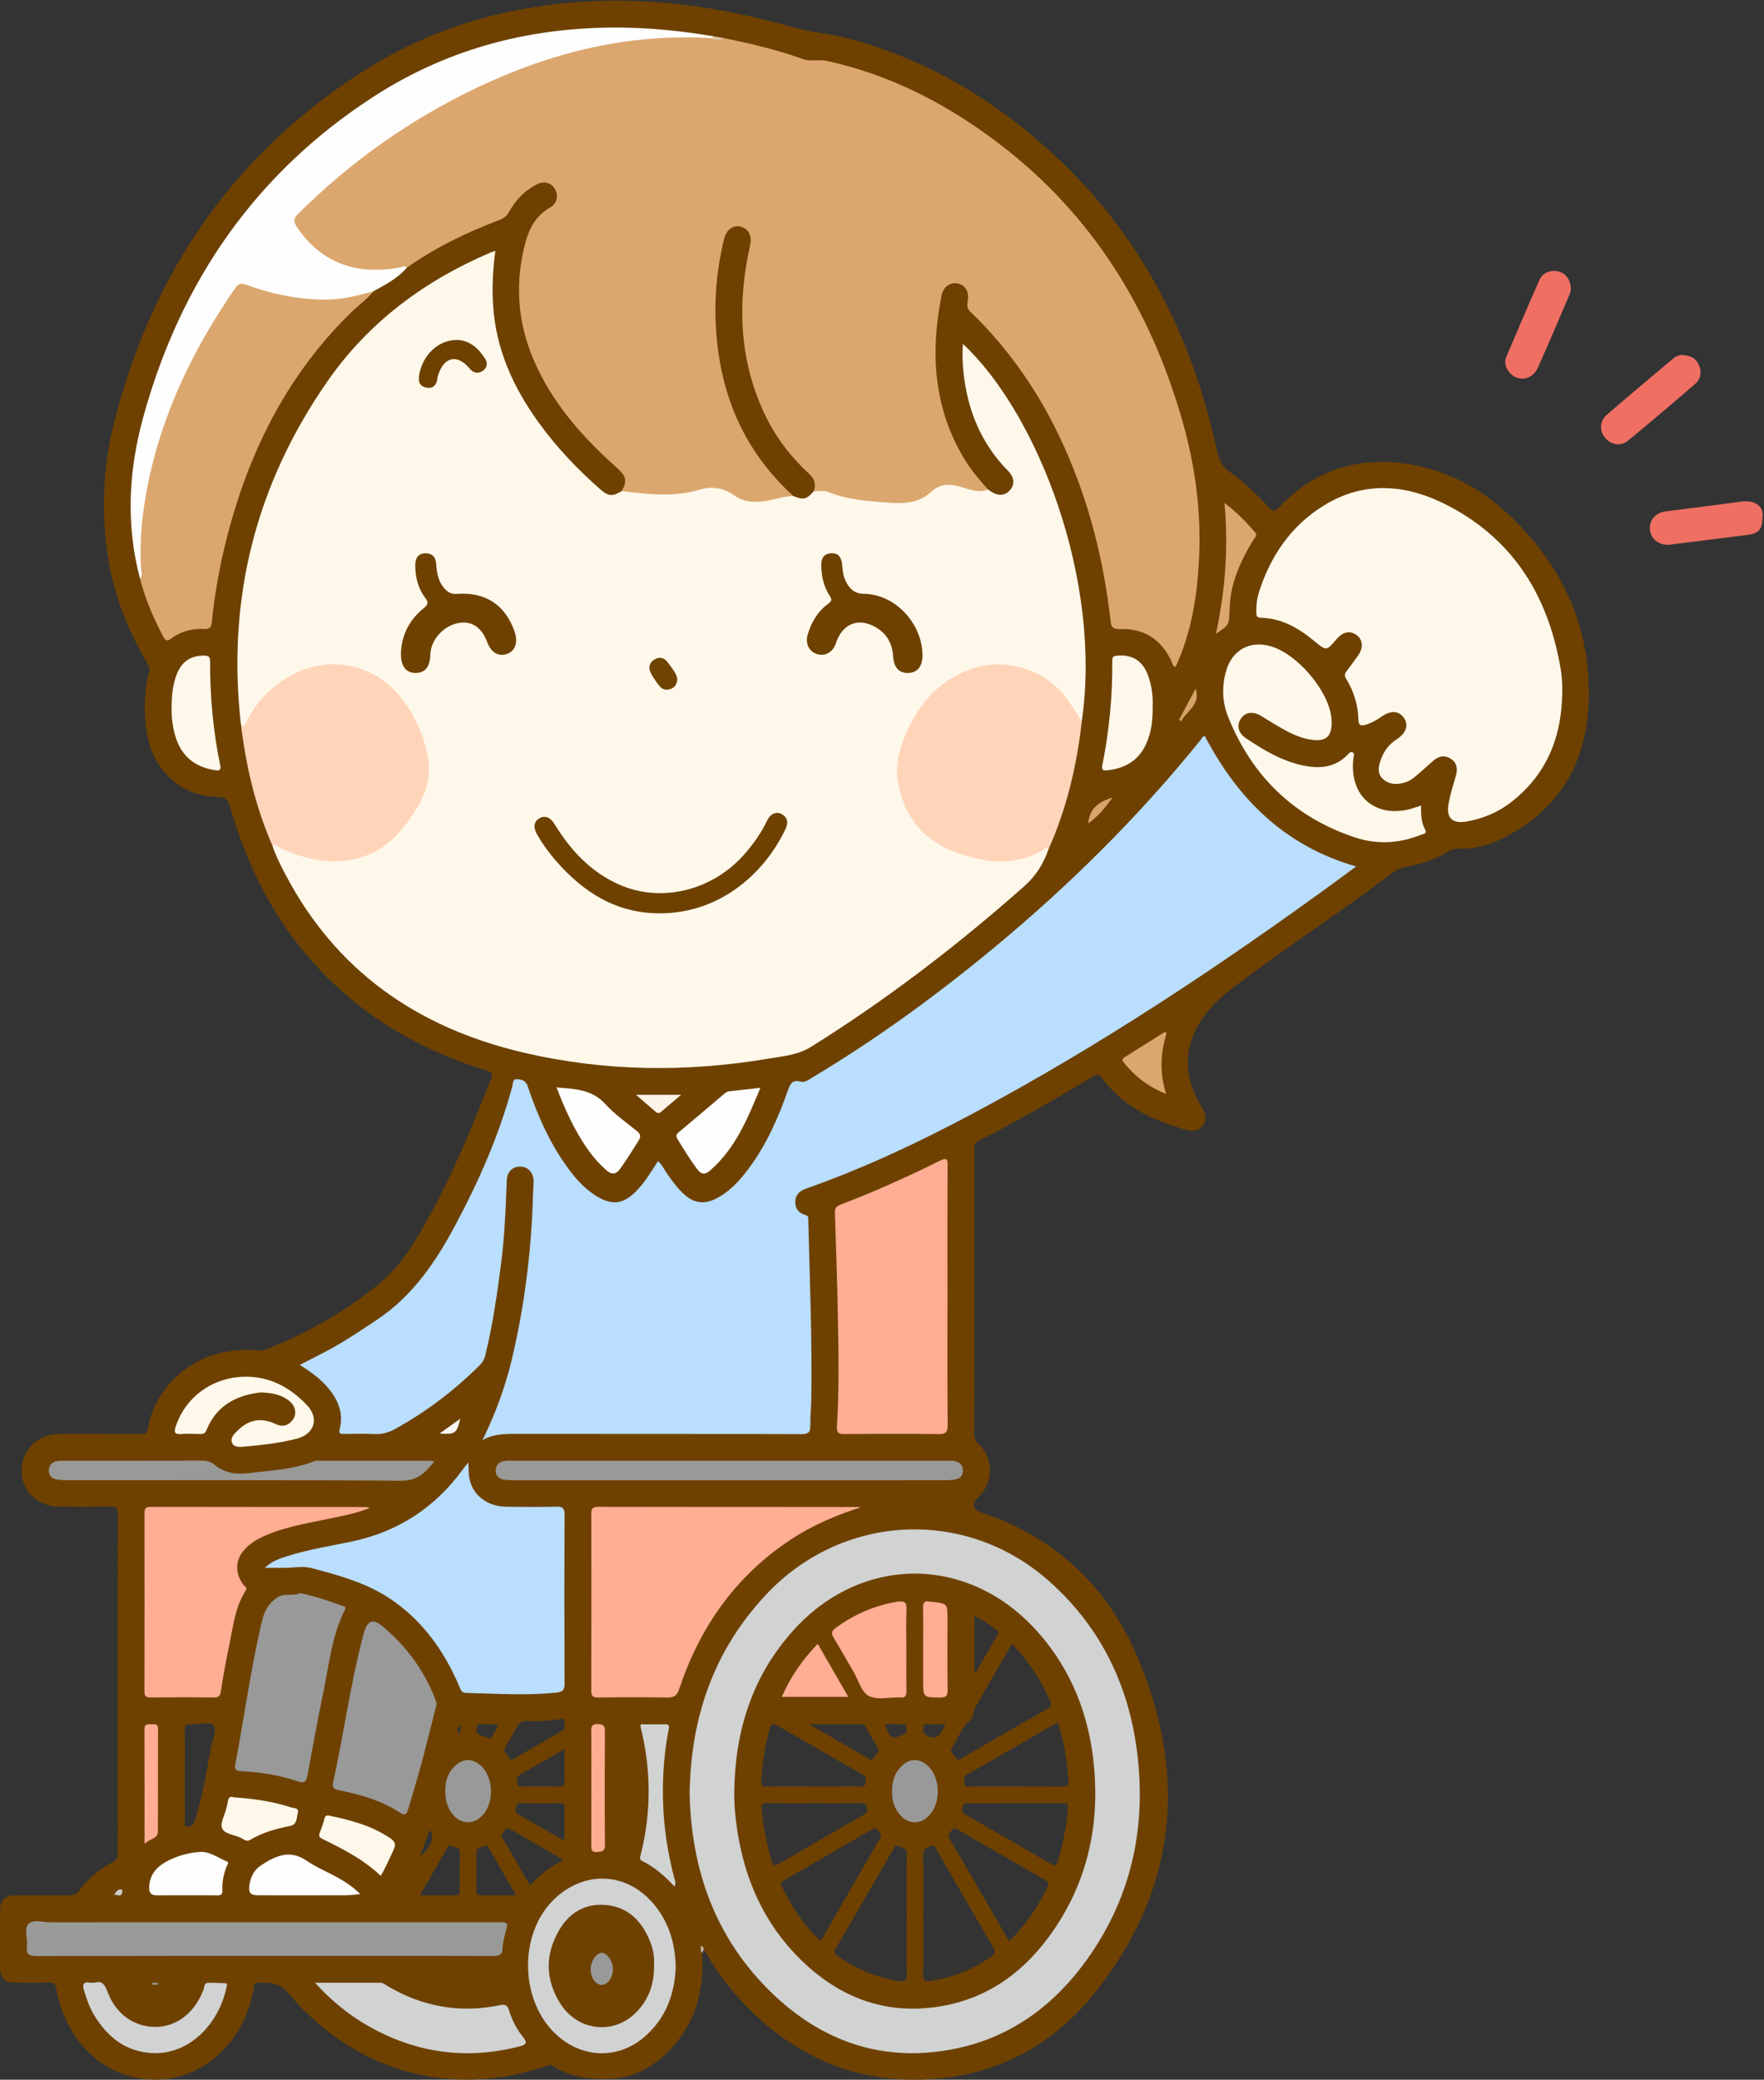
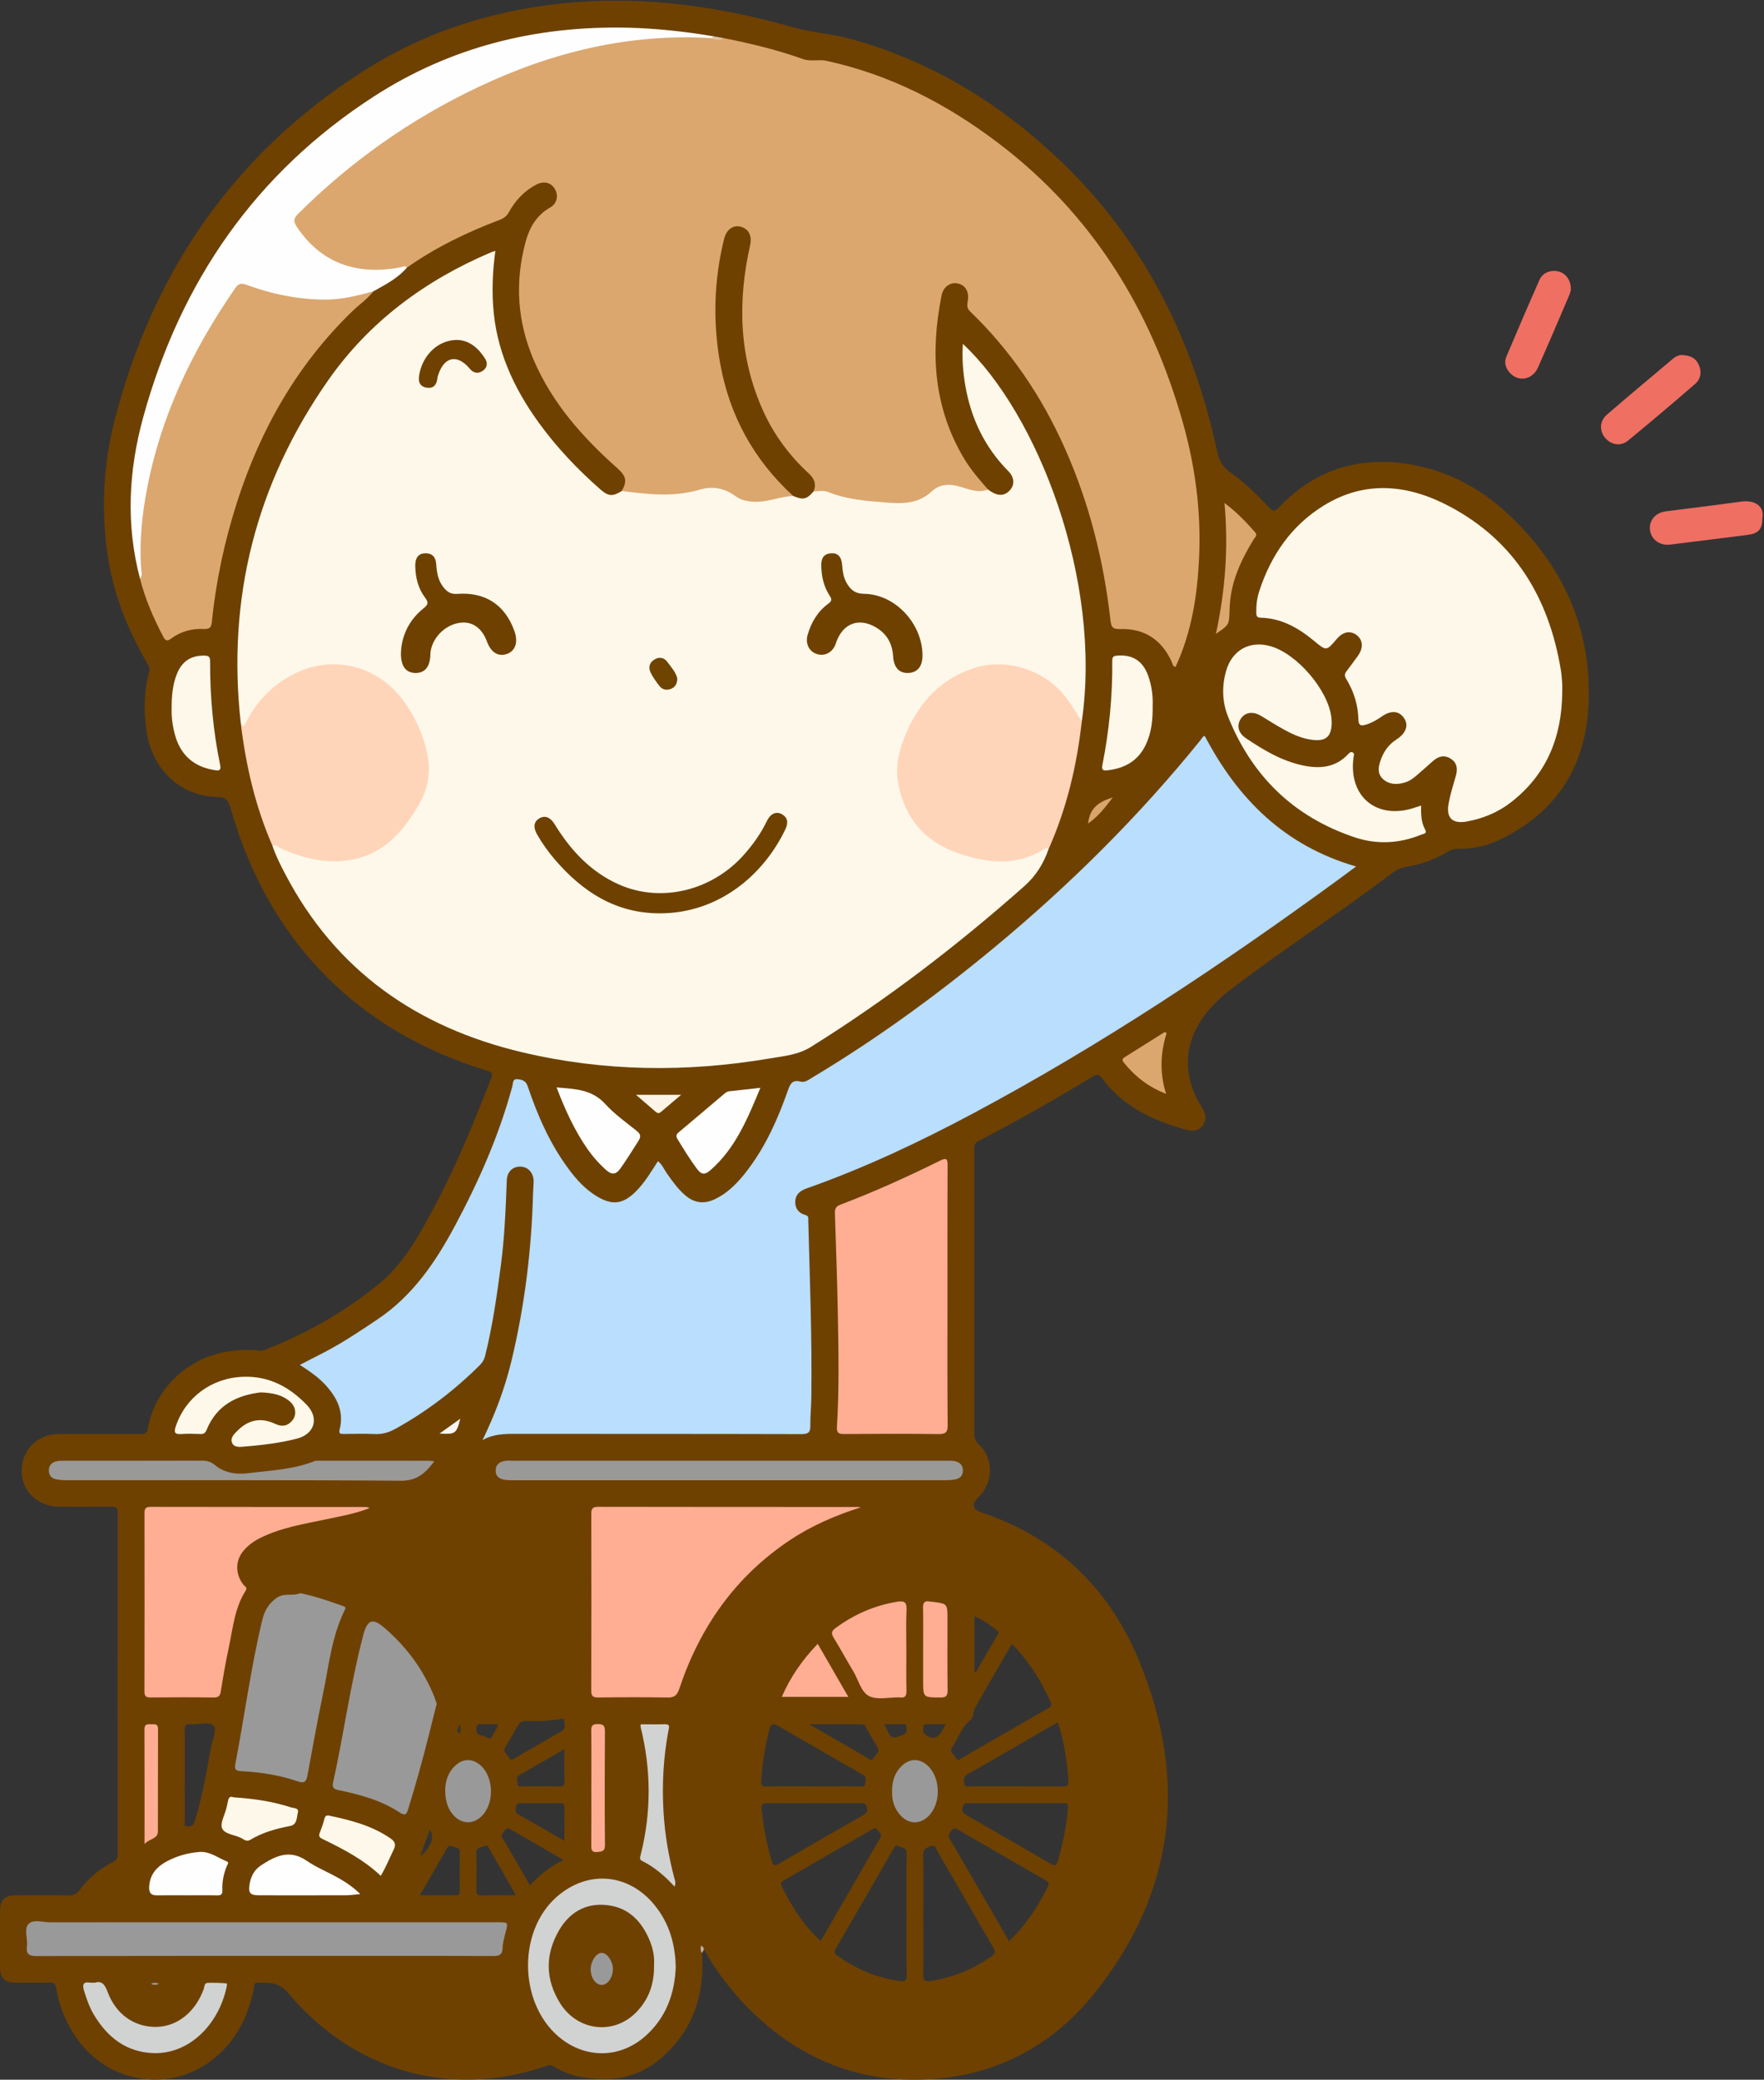
<svg xmlns="http://www.w3.org/2000/svg" version="1.1" x="0" y="0" width="1050" height="1238" viewBox="0, 0, 1050, 1238">
  <rect x="0" y="0" width="1050" height="1238" fill="#333333" stroke="none" />
  <defs>
    <clipPath id="Clip_1">
      <path d="M0,1238 L1049.22,1238 L1049.22,0.39 L0,0.39 z" />
    </clipPath>
    <clipPath id="Clip_2">
      <path d="M0,1238 L1049.22,1238 L1049.22,0.39 L0,0.39 z" />
    </clipPath>
  </defs>
  <g id="Layer_1">
    <g clip-path="url(#Clip_1)">
      <path d="M580.369,1016.75 C587.476,1004 594.883,991.417 602.326,978.541 C612.306,988.758 619.547,1000.19 625.156,1012.75 C626.112,1014.89 625.771,1015.87 623.749,1017.02 C606.713,1026.75 589.745,1036.59 572.733,1046.36 C571.597,1047.01 570.105,1048.73 569.049,1046.45 C568.106,1044.41 564.726,1043.08 566.823,1040.04 C570.468,1034.76 572.191,1028.24 577.51,1024.01 C579.699,1022.27 579.139,1018.96 580.369,1016.75 z M580.049,962.108 C585.288,964.235 589.4,967.474 593.558,970.608 C594.804,971.547 594.063,972.643 593.459,973.684 C589.238,980.954 585.04,988.237 580.834,995.516 C580.572,995.404 580.311,995.292 580.049,995.179 C580.049,984.371 580.049,973.562 580.049,962.108 z M635.979,1060.19 C636.181,1063.01 634.961,1063.45 632.517,1063.44 C614.211,1063.36 595.904,1063.41 577.597,1063.37 C576.177,1063.36 574.182,1064.26 573.983,1061.42 C573.831,1059.26 573.327,1057.59 575.944,1056.12 C590.131,1048.15 604.165,1039.91 618.256,1031.77 C621.974,1029.62 625.711,1027.51 629.655,1025.25 C633.552,1036.81 635.134,1048.43 635.979,1060.19 z M635.727,1076.09 C634.757,1086.88 632.796,1097.43 629.669,1107.81 C628.683,1111.08 627.455,1110.63 625.168,1109.3 C608.535,1099.62 591.87,1089.99 575.165,1080.44 C573.14,1079.28 572.462,1078.18 573.027,1075.74 C573.648,1073.05 575.346,1073.4 577.142,1073.4 C586.454,1073.39 595.767,1073.39 605.079,1073.39 C614.225,1073.39 623.37,1073.4 632.516,1073.39 C634.347,1073.39 636.006,1072.99 635.727,1076.09 z M623.628,1123.19 C617.789,1135.07 610.58,1145.93 600.648,1155.61 C588.765,1135.04 577.194,1114.87 565.421,1094.82 C564.001,1092.4 565.195,1091.35 566.326,1089.71 C567.936,1087.37 569.43,1088.69 570.971,1089.58 C587.804,1099.3 604.629,1109.03 621.458,1118.76 C623.175,1119.75 625.026,1120.35 623.628,1123.19 z M590.324,1164.45 C579.247,1172.25 567.119,1177.26 553.697,1179.25 C550.305,1179.76 549.474,1178.67 549.524,1175.37 C549.706,1163.55 549.596,1151.72 549.595,1139.89 C549.595,1128.07 549.745,1116.24 549.502,1104.42 C549.431,1100.99 550.878,1100.07 553.739,1099.02 C557.032,1097.81 557.085,1100.43 557.896,1101.82 C569.02,1120.92 580.009,1140.1 591.132,1159.2 C592.413,1161.4 592.774,1162.72 590.324,1164.45 z M549.671,1027.8 C549.685,1026.04 551.192,1026.42 552.27,1026.41 C555.568,1026.37 558.867,1026.39 562.891,1026.39 C561.945,1028.17 561.441,1029.19 560.879,1030.17 C558.163,1034.92 554.95,1035.59 550.591,1032.37 C548.913,1031.12 549.658,1029.35 549.671,1027.8 z M539.634,1139.76 C539.635,1151.74 539.523,1163.72 539.709,1175.7 C539.759,1178.94 538.763,1179.7 535.709,1179.28 C521.911,1177.39 509.52,1172.15 498.257,1164.04 C496.573,1162.83 496.389,1161.84 497.451,1160.01 C508.887,1140.35 520.229,1120.63 531.608,1100.93 C532.42,1099.53 532.983,1097.91 535.333,1099.13 C537.271,1100.13 539.773,1099.8 539.713,1103.31 C539.508,1115.46 539.634,1127.61 539.634,1139.76 z M465.221,1122.67 C464.304,1120.79 465.276,1120.1 466.736,1119.26 C484.14,1109.25 501.517,1099.19 518.891,1089.13 C520.103,1088.43 521.292,1087.66 522.27,1089.31 C523.053,1090.63 525.094,1091.41 524.23,1093.49 C523.977,1094.1 523.592,1094.65 523.26,1095.23 C511.745,1115.19 500.228,1135.16 488.528,1155.44 C478.265,1146.11 471.154,1134.82 465.221,1122.67 z M459.487,1108.13 C456.248,1097.79 454.476,1087.19 453.276,1076.46 C452.939,1073.44 454.574,1073.35 456.823,1073.37 C466.127,1073.44 475.432,1073.39 484.737,1073.39 C493.876,1073.39 503.015,1073.44 512.153,1073.36 C514.198,1073.34 515.587,1073.6 516.079,1076 C516.518,1078.15 515.953,1079.26 514.048,1080.35 C497.209,1089.97 480.419,1099.67 463.651,1109.41 C461.611,1110.59 460.429,1111.13 459.487,1108.13 z M453.093,1060.1 C453.779,1049.64 455.333,1039.33 458.064,1029.19 C458.848,1026.28 460.183,1025.67 462.668,1027.11 C479.627,1036.88 496.559,1046.7 513.565,1056.4 C516.025,1057.8 515.203,1059.71 515.063,1061.58 C514.859,1064.3 512.666,1063.34 511.237,1063.36 C502.093,1063.43 492.948,1063.4 483.804,1063.4 C474.659,1063.4 465.513,1063.3 456.372,1063.46 C453.713,1063.51 452.922,1062.72 453.093,1060.1 z M512.545,1026.39 C513.827,1026.39 514.661,1026.8 515.323,1028 C517.566,1032.06 519.847,1036.1 522.289,1040.04 C524.248,1043.2 520.991,1044.41 520.04,1046.41 C518.828,1048.95 517.132,1046.86 515.94,1046.18 C504.947,1039.9 494.018,1033.52 481.767,1026.4 C493.059,1026.4 502.802,1026.41 512.545,1026.39 z M536.385,1026.42 C537.703,1026.45 539.645,1025.73 539.612,1028.21 C539.588,1030.05 540.15,1031.79 537.337,1032.8 C530.419,1035.29 530.506,1035.53 526.544,1026.39 C530.131,1026.39 533.26,1026.34 536.385,1026.42 z M334.54,1030.37 C324.914,1035.97 315.244,1041.5 305.604,1047.08 C304.267,1047.86 303.354,1047.49 302.848,1046.16 C302.094,1044.18 299.005,1043.06 300.748,1040.14 C303.3,1035.86 305.711,1031.49 308.233,1027.18 C309.426,1025.15 311.15,1024.19 313.64,1024.47 C315.613,1024.69 317.631,1024.52 319.629,1024.52 C323.802,1024.54 327.93,1024.08 332.066,1023.57 C333.306,1023.42 335.442,1022.27 335.803,1024.47 C336.122,1026.42 336.98,1028.94 334.54,1030.37 z M332.638,1063.45 C325.501,1063.3 318.359,1063.42 311.22,1063.38 C309.873,1063.37 308.007,1064.01 308.084,1061.52 C308.136,1059.87 306.674,1058.01 309.019,1056.69 C317.776,1051.73 326.486,1046.69 335.979,1041.23 C335.979,1048.17 335.851,1054.15 336.038,1060.12 C336.122,1062.79 335.201,1063.5 332.638,1063.45 z M335.978,1095.81 C326.218,1090.19 317.354,1085.02 308.403,1080 C306.407,1078.88 306.823,1077.54 307.104,1075.84 C307.408,1074.01 308.238,1073.35 310.082,1073.37 C317.896,1073.43 325.712,1073.44 333.526,1073.37 C335.557,1073.35 336.026,1074.24 336.005,1076.07 C335.934,1082.35 335.978,1088.63 335.978,1095.81 z M315.477,1122.32 C309.965,1112.79 304.656,1103.42 299.128,1094.18 C297.686,1091.77 299.69,1090.99 300.538,1089.58 C301.622,1087.79 302.867,1088.35 304.308,1089.19 C314.461,1095.1 324.644,1100.95 335.439,1107.18 C327.582,1111.01 321.212,1115.99 315.477,1122.32 z M286.487,1128.27 C284.284,1128.3 283.583,1127.44 283.6,1125.35 C283.663,1117.86 283.729,1110.37 283.565,1102.88 C283.509,1100.3 285.062,1099.81 286.888,1099.44 C288.154,1099.19 289.528,1097.52 290.746,1099.65 C296.076,1108.97 301.44,1118.26 307.171,1128.23 C299.682,1128.23 293.083,1128.16 286.487,1128.27 z M283.569,1029.08 C283.693,1027.32 283.924,1026.29 286.016,1026.36 C289.428,1026.48 292.848,1026.4 296.407,1026.4 C296.073,1029.03 294.519,1030.62 293.518,1032.46 C292.787,1033.8 292.136,1035.94 290.021,1034.3 C287.846,1032.62 283.22,1034 283.569,1029.08 z M273.696,1032.06 C271.146,1030.4 272.539,1028.87 273.704,1026.51 C274.315,1028.82 274.367,1030.25 273.696,1032.06 z M273.673,1125.89 C273.685,1128.46 271.961,1128.24 270.274,1128.23 C263.801,1128.22 257.329,1128.23 249.936,1128.23 C255.589,1118.41 260.818,1109.41 265.958,1100.35 C266.882,1098.72 267.81,1098.26 269.499,1099.21 C271.065,1100.09 273.701,1099.44 273.684,1102.46 C273.637,1110.27 273.635,1118.08 273.673,1125.89 z M255.728,1089.39 C259.161,1092.67 256.346,1100.44 250.129,1104.82 C252.085,1099.43 253.833,1094.61 255.728,1089.39 z M125.45,1040.75 C123.055,1054.51 120.58,1068.25 116.693,1081.68 C116.372,1082.8 115.929,1083.88 115.556,1084.97 C114.798,1087.21 112.824,1087.43 111.065,1087.17 C109.145,1086.88 110.061,1085 110.051,1083.88 C109.966,1074.72 110.003,1065.55 110.003,1056.39 C110.003,1047.56 110.119,1038.73 109.937,1029.91 C109.878,1027.03 110.783,1026.09 113.574,1026.37 C118.309,1026.84 124.82,1024.3 127.284,1027.44 C129.207,1029.89 126.248,1036.17 125.45,1040.75 z M897.792,306.103 C879.913,289.366 858.588,278.556 833.982,275.649 C805.506,272.285 781.157,281.175 761.312,301.96 C759.056,304.323 757.858,304.93 755.26,302.036 C748.246,294.225 740.516,287.065 731.992,280.917 C727.677,277.805 725.702,274.175 724.557,268.878 C710.056,201.763 680.645,142.61 630.294,94.893 C594.567,61.035 553.673,36.106 505.88,23.06 C494.794,20.034 483.226,19.437 472.254,16.307 C429.65,4.155 386.456,-2.168 342.074,1.364 C297.189,4.935 255.119,17.733 217.092,41.827 C139.784,90.808 91.439,161.051 68.504,249.072 C61.658,275.348 60.103,302.223 63.899,329.327 C67.183,352.776 75.68,374.226 87.442,394.554 C88.428,396.259 89.496,397.719 88.827,400.055 C85.565,411.448 85.563,423.03 87.139,434.701 C90.251,457.738 107.063,473.943 129.346,474.424 C134.489,474.535 135.91,476.438 137.158,480.818 C148.732,521.446 168.531,557.3 199.568,586.429 C225.403,610.676 255.875,626.835 289.533,637.251 C292.453,638.155 293.644,638.688 292.276,642.174 C281.951,668.477 271.306,694.644 257.918,719.563 C249.18,735.828 240.318,752.113 225.667,764.165 C205.582,780.686 183.242,793.332 159.15,802.976 C157.473,803.647 155.839,804.257 153.872,803.971 C148.064,803.126 142.262,803.613 136.464,804.392 C112.231,807.65 92.047,826.644 88.015,850.319 C87.525,853.195 86.338,853.653 83.805,853.638 C67.976,853.543 52.146,853.609 36.316,853.576 C32.952,853.569 29.68,853.955 26.536,855.181 C16.854,858.958 11.496,868.699 13.216,879.376 C14.803,889.224 23.593,896.609 34.554,896.842 C45.047,897.066 55.549,896.975 66.045,896.843 C68.937,896.807 70.09,897.424 70.086,900.676 C69.989,968.326 69.999,1035.98 70.067,1103.63 C70.069,1106.14 69.273,1107.41 67.012,1108.53 C59.132,1112.45 52.585,1118.13 47.351,1125.15 C45.508,1127.62 43.61,1128.33 40.703,1128.29 C30.208,1128.13 19.709,1128.16 9.212,1128.25 C2.748,1128.3 0.056,1131.02 0.033,1137.32 C-0.007,1148.65 -0.016,1159.98 0.037,1171.31 C0.066,1177.47 2.713,1180.13 8.852,1180.2 C15.683,1180.27 22.517,1180.31 29.346,1180.16 C31.965,1180.1 32.969,1180.77 33.436,1183.6 C34.851,1192.17 37.843,1200.25 42.164,1207.85 C59.953,1239.11 96.836,1245.81 122.455,1228.95 C138.655,1218.28 147.327,1202.55 151.053,1183.83 C151.344,1182.37 150.67,1180.23 153.337,1180.23 C160.135,1180.22 166.011,1179.78 171.642,1186.5 C210.077,1232.36 267.065,1249.51 324.588,1230.02 C326.386,1229.41 327.839,1228.94 329.709,1230.14 C338.846,1235.96 348.887,1237.48 359.683,1237.58 C374.551,1237.72 386.605,1232.08 396.853,1222.14 C413.665,1205.85 419.437,1185.43 417.893,1162.54 C417.523,1161.63 417.705,1160.69 417.78,1159.77 C418.304,1159.82 418.622,1160.22 419.01,1160.5 C427.401,1175.21 437.712,1188.39 450.096,1199.95 C481.555,1229.31 518.973,1241.79 561.445,1237.01 C597.792,1232.92 628.081,1215.48 650.851,1187.29 C699.657,1126.86 707.268,1059.59 678.05,988.635 C660.407,945.791 629.218,915.403 584.43,900.42 C578.732,898.514 578.069,895.35 582.573,891.052 C591.374,882.654 591.586,868.147 582.692,859.792 C580.456,857.692 579.894,855.685 579.9,852.882 C579.968,821.723 579.943,790.564 579.943,759.404 C579.943,734.577 579.942,709.749 579.944,684.922 C579.944,682.645 579.644,680.637 582.484,679.168 C605.672,667.173 628.349,654.251 650.656,640.69 C653.031,639.246 654.248,639.536 655.842,641.698 C668.238,658.509 685.916,666.874 705.352,672.346 C709.202,673.43 713.041,673.724 715.804,670.09 C718.645,666.355 717.644,662.739 715.311,659.018 C700.017,634.625 706.191,609.321 732.079,589.413 C763.423,565.31 796.852,543.852 828.41,519.897 C831.122,517.838 833.887,516.479 837.327,515.95 C846.122,514.597 854.332,511.417 861.99,506.89 C863.763,505.842 865.488,505.204 867.602,505.261 C876.413,505.5 884.894,503.584 892.754,499.835 C927.066,483.469 944.266,455.21 945.64,418.116 C947.285,373.693 930.042,336.292 897.792,306.103" fill="#6E4100" />
    </g>
    <path d="M1000.78,211.347 C1006.44,211.399 1009.66,213.452 1011.35,217.542 C1013.04,221.648 1012.28,225.713 1009.02,228.528 C995.824,239.951 982.514,251.252 969.019,262.322 C964.594,265.952 958.79,264.786 955.25,260.42 C951.978,256.385 952.201,250.528 956.38,246.924 C969.47,235.629 982.733,224.535 995.965,213.405 C997.658,211.981 999.719,211.283 1000.78,211.347" fill="#EF6F63" />
    <g clip-path="url(#Clip_2)">
      <path d="M935.009,172.783 C934.882,173.193 934.603,174.499 934.086,175.703 C927.919,190.069 921.836,204.473 915.474,218.753 C912.114,226.294 903.516,227.604 898.442,221.636 C896.099,218.879 895.239,215.632 896.643,212.313 C903.123,196.996 909.661,181.702 916.411,166.503 C918.326,162.191 923.316,160.417 927.898,161.651 C932.282,162.831 935.311,167.153 935.009,172.783" fill="#EF6F63" />
      <path d="M1049.05,308.287 C1049.05,314.988 1046.73,317.614 1040.2,318.426 C1024.85,320.335 1009.5,322.282 994.149,324.193 C988.052,324.952 982.866,321.21 982.138,315.584 C981.402,309.883 985.314,305.191 991.583,304.38 C1006.59,302.437 1021.63,300.665 1036.61,298.56 C1043.53,297.588 1050.4,300.634 1049.05,308.287" fill="#EF6F63" />
    </g>
    <path d="M417.893,1162.54 C416.747,1161.33 417.05,1159.9 417.243,1158.21 C418.445,1158.63 418.851,1159.46 419.009,1160.5 C418.637,1161.18 418.265,1161.86 417.893,1162.54" fill="#C0AF9A" />
    <path d="M624.158,505.443 C621.17,514.009 616.717,521.296 609.68,527.53 C569.866,562.804 527.81,595.035 482.669,623.214 C475.04,627.976 466.317,628.685 457.896,630.108 C408.635,638.433 359.487,637.92 310.761,626.369 C248.335,611.57 199.865,577.926 169.7,520.153 C166.864,514.722 164.062,509.256 162.147,503.4 C164.057,500.876 165.841,503.036 167.444,503.73 C176.985,507.861 186.789,510.668 197.263,511.207 C210.616,511.895 222.222,507.897 232.001,498.876 C241.815,489.824 249.617,479.437 252.789,466.104 C256.2,451.767 251.067,439.081 244.763,426.896 C236.908,411.712 224.966,400.971 207.679,397.708 C190.846,394.532 176.076,399.483 163.379,410.694 C156.864,416.446 151.124,422.904 147.332,430.881 C146.788,432.025 146.15,433.575 144.599,433.403 C143.005,433.226 144.111,431.353 143.319,430.532 C135.003,355.973 152.444,287.745 195.294,226.445 C219.701,191.528 252.98,166.909 292.145,150.259 C292.881,149.946 293.66,149.735 294.86,149.326 C293.338,160.415 292.819,171.145 293.522,181.958 C295.221,208.087 305.602,230.765 320.7,251.621 C331.394,266.394 343.876,279.529 357.587,291.517 C362.135,295.493 364.778,295.624 370.081,292.273 C375.187,290.384 380.327,291.98 385.352,292.492 C394.238,293.397 403.021,293.404 411.606,291.023 C421.569,288.261 430.822,288.326 439.69,294.623 C444.915,298.334 451.177,297.218 457.151,296.456 C461.918,295.849 466.45,293.713 471.392,294.253 C476.25,295.895 480.622,295.059 484.488,291.649 C489.569,290.271 494.428,291.516 499.122,293.22 C511.889,297.853 525.238,297.464 538.469,297.921 C543.229,298.085 547.603,296.19 551.273,293.072 C557.91,287.432 565.215,285.695 573.517,288.847 C578.212,290.63 583.253,290.582 588.129,291.41 C593.194,295.243 597.273,295.557 600.604,292.372 C604.068,289.06 604.063,284.379 600.2,280.476 C586.144,266.276 577.984,249.146 574.61,229.605 C573.202,221.446 572.548,213.235 573.145,204.7 C617.792,246.314 656.148,345.498 643.923,429.405 C641.176,429.184 640.821,426.648 639.781,424.917 C633.082,413.767 624.407,404.815 612.027,400.108 C594.28,393.361 577.756,396.685 562.959,407.696 C548.823,418.215 539.928,432.593 536.592,449.965 C532.638,470.562 539.839,487.433 556.649,499.168 C573.502,510.934 592.479,514.686 612.696,508.356 C615.412,507.506 617.849,506.035 620.391,504.794 C621.687,504.162 623.323,502.851 624.158,505.443" fill="#FEF8EA" />
    <path d="M472.17,295.251 C464.499,295.471 457.347,298.917 449.555,298.697 C445.244,298.575 441.283,297.898 437.798,295.343 C431.324,290.596 424.232,289.18 416.544,291.468 C401.115,296.06 385.606,294.271 370.08,292.274 C373.483,286.287 372.72,283.382 367.29,278.552 C346.724,260.263 328.677,239.913 317.691,214.305 C307.934,191.561 306.366,168.011 312.833,144.073 C315.146,135.512 319.277,128.165 327.458,123.534 C331.748,121.105 332.577,116.153 330.136,112.276 C327.797,108.562 323.66,107.572 319.182,109.91 C312.038,113.639 306.753,119.329 302.89,126.306 C301.59,128.653 299.903,129.947 297.398,130.896 C277.912,138.28 259.228,147.261 242.164,159.363 C228.659,163.121 215.267,163.14 202.071,158.021 C190.257,153.438 181.779,144.975 174.986,134.562 C172.866,131.313 174.371,129.005 176.625,126.66 C186.447,116.439 197.009,107.059 208.091,98.218 C242.919,70.433 281.117,48.768 323.525,34.886 C351.38,25.769 379.89,20.238 409.39,21.199 C413.872,21.345 418.365,21.363 422.808,22.09 C425.555,22.431 428.263,23.275 431.08,22.739 C446.895,25.91 462.593,29.669 477.763,35.101 C482.669,36.857 487.226,35.194 491.879,36.202 C529.849,44.434 563.438,61.805 594.172,85.127 C650.34,127.747 685.153,184.505 704.119,251.674 C711.494,277.793 714.975,304.453 713.759,331.594 C712.75,354.142 709.376,376.26 699.718,396.986 C697.954,396.633 697.942,395.025 697.433,393.914 C691.382,380.718 681.184,373.998 666.63,374.439 C662.714,374.558 661.479,373.632 661.009,369.425 C657.015,333.672 648.293,299.125 633.552,266.21 C619.929,235.793 601.565,208.637 577.52,185.468 C575.419,183.444 575.627,181.693 576.037,179.294 C577.002,173.655 574.717,169.779 570.181,168.757 C565.804,167.771 561.501,170.587 560.445,175.884 C553.661,209.916 555.651,242.77 574.071,273.298 C578.047,279.886 583.081,285.654 588.129,291.41 C582.36,293.654 576.969,291.341 571.641,289.755 C565.294,287.866 559.448,287.978 554.416,292.655 C547.009,299.539 538.074,299.967 528.754,299.227 C516.688,298.269 504.602,297.544 493.157,292.96 C490.341,291.833 487.247,292.374 484.263,292.545 C483.927,286.819 480.381,283.14 476.593,279.236 C456.547,258.579 445.051,233.747 441.766,205.197 C439.505,185.554 440.229,166.011 444.901,146.711 C444.979,146.387 445.058,146.063 445.116,145.736 C445.945,141.017 444.135,137.429 440.475,136.535 C436.94,135.672 433.579,138.101 432.319,142.831 C430.864,148.298 429.782,153.867 429.07,159.48 C426.264,181.611 426.594,203.643 432.048,225.378 C438.173,249.784 449.631,271.246 467.873,288.868 C469.713,290.645 472.225,292.13 472.17,295.251" fill="#DBA76F" />
    <path d="M287.177,857.302 C294.677,841.951 300.548,826.284 304.478,809.91 C312.393,776.938 316.448,743.468 317.316,709.592 C317.367,707.598 317.582,705.608 317.63,703.615 C317.758,698.37 314.511,694.582 309.831,694.448 C305.272,694.317 301.851,697.419 301.657,702.602 C301.022,719.57 300.336,736.536 298.118,753.383 C295.738,771.462 293.163,789.517 288.728,807.244 C288.186,809.409 287.116,811.122 285.518,812.708 C270.541,827.582 253.94,840.266 235.444,850.489 C231.538,852.648 227.669,853.865 223.148,853.655 C216.996,853.369 210.819,853.534 204.655,853.611 C202.671,853.636 201.507,853.472 202.159,850.939 C204.851,840.47 200.692,832.07 193.868,824.575 C189.596,819.881 184.393,816.299 178.463,812.477 C183.798,809.734 188.605,807.302 193.376,804.801 C204.301,799.074 214.514,792.222 224.748,785.354 C245.625,771.343 259.178,751.429 270.758,729.792 C284.992,703.195 297.127,675.746 304.986,646.526 C305.435,644.856 304.99,642.065 308.119,642.409 C310.78,642.702 313.001,643.307 314.084,646.533 C319.98,664.1 327.393,680.966 338.525,695.951 C343.115,702.128 348.248,707.802 354.886,711.899 C364.291,717.704 370.788,716.964 378.561,709.168 C383.773,703.94 387.505,697.609 391.637,691.199 C394.121,693.184 395.227,695.99 396.865,698.345 C400.202,703.141 403.575,707.881 408.07,711.687 C413.313,716.127 419.07,716.853 425.273,713.943 C433.673,710.004 439.751,703.409 445.206,696.189 C455.954,681.964 463.071,665.859 468.956,649.181 C470.321,645.315 471.529,642.54 476.517,643.863 C479.213,644.578 481.573,642.592 483.855,641.224 C522.061,618.314 557.94,592.14 592.194,563.715 C636.919,526.602 677.995,485.85 714.553,440.611 C715.345,439.631 715.872,438.233 717.121,438.089 C736.837,475.7 764.732,503.552 807.206,515.786 C803.232,518.726 799.628,521.425 795.991,524.078 C726.544,574.723 655.128,622.295 579.194,662.795 C547.184,679.868 514.438,695.344 480.171,707.413 C476.365,708.754 473.603,710.903 473.368,715.059 C473.134,719.209 475.359,722.15 479.32,723.231 C481.565,723.843 481.076,725.254 481.113,726.634 C482.044,761.758 483.404,796.875 482.937,832.021 C482.864,837.509 482.268,842.997 482.352,848.479 C482.413,852.402 481.383,853.711 477.106,853.698 C420.283,853.527 363.459,853.612 306.635,853.545 C299.94,853.537 293.377,853.674 287.177,857.302" fill="#B9DEFE" />
-     <path d="M626.68,1149.64 C610.315,1173.26 588.539,1189.57 559.591,1194.34 C529.113,1199.37 502.53,1190.31 479.999,1169.72 C454.778,1146.68 442.092,1117.25 438.053,1083.72 C437.354,1077.92 436.951,1072.12 437.061,1066.24 C437.569,1030.25 447.753,997.712 472.195,970.559 C512.579,925.696 575.521,925.423 616.334,969.952 C637.7,993.262 648.566,1021.2 651.293,1052.49 C654.363,1087.73 646.913,1120.43 626.68,1149.64 z M677.302,1046.82 C672.846,1005.21 656.162,969.465 624.607,941.346 C574.876,897.03 501.086,900.783 455.687,949.554 C425.019,982.499 411.194,1021.77 410.497,1067.5 C411.413,1112.98 425.81,1154.29 460.141,1187.05 C489.16,1214.73 523.749,1227.11 563.901,1220.42 C600.472,1214.32 628.076,1193.9 648.761,1163.95 C673.128,1128.67 681.841,1089.2 677.302,1046.82" fill="#D1D2D2" />
    <path d="M929.898,412.227 C929.656,438.595 920.772,460.957 899.437,477.55 C891.629,483.623 882.812,487.224 873.198,489.001 C864.572,490.595 860.693,486.949 862.255,478.374 C863.264,472.832 864.955,467.403 866.537,461.98 C867.727,457.902 867.435,454.246 863.73,451.761 C859.862,449.167 856.159,450.111 852.821,453.133 C849.984,455.702 847.088,458.205 844.213,460.732 C841.957,462.715 839.651,464.664 836.754,465.628 C831.891,467.245 826.888,467.191 823.104,463.652 C819.278,460.074 820.663,455.322 822.376,451.051 C824.079,446.806 826.749,443.218 830.602,440.616 C831.154,440.243 831.715,439.884 832.248,439.486 C837.322,435.697 838.51,431.204 835.519,427.152 C832.547,423.126 827.979,422.759 822.752,426.335 C819.574,428.509 816.351,430.468 812.586,431.488 C809.897,432.217 808.669,431.621 808.596,428.586 C808.384,419.763 805.893,411.546 801.262,404.036 C800.216,402.339 800.357,401.073 801.49,399.588 C803.809,396.547 806.067,393.459 808.304,390.357 C811.66,385.701 811.298,380.806 807.434,377.98 C803.609,375.183 799.334,376.049 795.68,380.363 C789.562,387.587 789.541,387.612 782.225,381.538 C772.943,373.832 762.825,368.008 750.378,367.708 C747.807,367.645 747.827,366.161 747.792,364.509 C747.703,360.324 748.192,356.172 749.469,352.203 C756.378,330.717 768.625,312.888 787.89,300.972 C812.725,285.611 838.372,288.449 862.95,301.51 C901.859,322.188 922.026,356.176 929.061,398.795 C929.494,401.416 929.695,404.082 929.875,406.735 C929.998,408.558 929.898,410.396 929.898,412.227" fill="#FEF8EA" />
    <path d="M222.222,173.426 C218.641,178.071 213.76,181.348 209.596,185.388 C176.826,217.188 155.028,255.568 141.156,298.755 C133.659,322.095 128.532,345.943 126.098,370.338 C125.768,373.641 124.511,374.557 121.42,374.404 C114.215,374.048 107.536,375.873 101.72,380.214 C99.474,381.891 98.391,381.334 97.201,379.064 C91.404,367.996 86.398,356.624 83.347,344.462 C83.645,343.847 83.75,343.189 83.654,342.523 C79.939,316.605 84.887,291.568 91.846,266.858 C100.948,234.541 116.09,205 134.481,177.046 C134.846,176.49 135.218,175.937 135.596,175.39 C141.789,166.435 141.834,166.337 152.278,169.931 C164.654,174.19 177.444,176.373 190.425,176.958 C199.059,177.347 207.66,175.924 216.044,173.568 C218.059,173.001 220.128,171.833 222.222,173.426" fill="#DBA76F" />
-     <path d="M157.638,933.278 C162.088,929.078 166.561,927.75 170.956,926.342 C183.657,922.276 196.843,920.292 209.837,917.505 C237.075,911.664 258.788,897.467 275.216,875.051 C276.249,873.642 277.366,872.295 278.748,870.531 C279.015,874.345 278.809,877.686 279.549,880.801 C281.868,890.558 290.395,896.77 301.479,896.924 C311.303,897.061 321.134,897.102 330.955,896.88 C334.688,896.796 336.101,897.592 336.079,901.75 C335.897,935.224 335.923,968.701 336.056,1002.18 C336.07,1005.72 335.154,1007.11 331.497,1007.51 C313.542,1009.46 295.6,1008.16 277.647,1007.76 C274.443,1007.69 274.087,1005.51 273.19,1003.42 C264.139,982.336 251.154,964.233 231.854,951.448 C217.69,942.065 201.376,937.632 185.12,933.378 C180.386,932.139 175.511,933.184 170.698,933.265 C166.757,933.331 162.814,933.278 157.638,933.278" fill="#B9DEFE" />
    <path d="M222.222,173.426 C212.767,176.035 203.249,178.395 193.364,178.349 C177.237,178.273 161.663,175.032 146.578,169.481 C143.556,168.369 141.915,168.778 140.027,171.509 C115.081,207.599 96.2,246.372 87.752,289.718 C84.632,305.728 82.877,321.9 83.965,338.282 C84.099,340.292 84.97,342.554 83.346,344.461 C74.812,312.229 76.535,280.01 85.262,248.306 C107.434,167.756 152.094,102.897 222.726,57.306 C268.293,27.893 318.872,15.355 372.99,16.473 C390.502,16.835 407.82,18.767 425.059,21.669 C425.167,23.473 424.098,22.988 423.114,22.669 C374.293,19.808 328.399,31.084 284.606,51.851 C244.579,70.833 208.842,96.016 177.423,127.321 C174.555,130.179 174.63,131.961 176.749,135.133 C190.723,156.056 211.659,164.27 238.571,159.101 C239.782,158.869 241.074,157.825 242.163,159.364 C236.686,165.709 229.396,169.486 222.222,173.426" fill="#FEFEFE" />
    <path d="M143.319,430.532 C144.445,432.841 145.091,432.755 146.267,430.362 C152.311,418.06 161.427,408.437 173.418,401.965 C197.652,388.884 225.485,395.928 241.212,418.556 C248.163,428.557 252.821,439.554 254.805,451.458 C256.435,461.242 254.16,470.721 249.178,479.297 C239.973,495.145 228.279,508.37 209.179,511.813 C194.5,514.46 180.494,511.017 167.044,504.962 C165.513,504.272 164.244,502.419 162.147,503.401 C151.991,480.113 146.331,455.665 143.319,430.532" fill="#FFD5BA" />
    <path d="M624.158,505.443 C623.544,504.641 622.865,504.615 622.027,505.151 C605.32,515.853 587.779,513.932 570.316,507.914 C550.456,501.07 538.423,486.968 534.616,466.241 C532.725,455.944 535.239,446.057 539.252,436.68 C547.403,417.631 560.379,403.542 580.872,397.37 C599.492,391.763 621.481,398.844 633.664,414.178 C637.51,419.02 640.64,424.239 643.923,429.405 C640.984,455.7 634.965,481.194 624.158,505.443" fill="#FFD5BA" />
    <path d="M563.961,771.265 C563.961,796.925 563.835,822.586 564.079,848.244 C564.122,852.804 562.746,853.721 558.478,853.668 C539.819,853.437 521.155,853.487 502.495,853.642 C499.039,853.67 497.953,852.883 498.179,849.221 C499.573,826.596 499.114,803.94 498.695,781.298 C498.334,761.829 497.605,742.366 496.992,722.902 C496.91,720.291 496.928,718.354 500.139,717.138 C520.37,709.478 540.058,700.538 559.449,690.966 C563.207,689.111 564.068,689.473 564.041,693.786 C563.881,719.612 563.961,745.439 563.961,771.265" fill="#FFAD93" />
    <path d="M512.253,897.301 C497.446,902.022 483.322,908.074 470.39,916.664 C437.781,938.324 416.563,968.572 404.309,1005.37 C402.948,1009.46 401.153,1010.58 397.06,1010.5 C383.412,1010.24 369.755,1010.3 356.104,1010.47 C352.833,1010.51 351.914,1009.56 351.924,1006.29 C352.035,971.327 352.019,936.362 351.947,901.397 C351.941,898.418 352.414,896.956 355.958,896.963 C407.573,897.073 459.188,897.042 510.803,897.057 C511.286,897.057 511.77,897.216 512.253,897.301" fill="#FFAD93" />
    <path d="M220.066,897.662 C211.238,901.166 202.613,902.59 194.093,904.396 C180.767,907.221 167.244,909.339 154.87,915.526 C151.101,917.411 147.727,919.81 145.008,923.038 C139.971,929.019 139.944,936.8 144.821,943.262 C145.612,944.31 147.491,944.886 146.207,946.9 C139.66,957.17 138.668,969.131 136.206,980.616 C134.36,989.229 132.83,997.919 131.475,1006.62 C131.031,1009.48 130.191,1010.52 127.159,1010.48 C114.667,1010.3 102.171,1010.33 89.679,1010.46 C86.893,1010.49 85.964,1009.71 85.971,1006.83 C86.058,971.514 86.046,936.198 85.99,900.882 C85.986,898.281 86.475,896.979 89.511,896.985 C132.323,897.073 175.135,897.054 217.946,897.079 C218.392,897.079 218.838,897.316 220.066,897.662" fill="#FFAD93" />
    <path d="M159.592,1144.27 C205.238,1144.27 250.884,1144.27 296.53,1144.28 C302.512,1144.28 302.452,1144.27 300.963,1150.22 C300.198,1153.27 299.24,1156.38 299.18,1159.48 C299.101,1163.58 297.275,1164.36 293.596,1164.34 C267.942,1164.21 242.287,1164.27 216.632,1164.27 C151.661,1164.27 86.691,1164.22 21.721,1164.38 C17.053,1164.39 15.451,1163.08 16.032,1158.54 C16.618,1153.98 14.044,1148.08 17.117,1145.12 C19.927,1142.4 25.696,1144.31 30.152,1144.31 C73.299,1144.25 116.446,1144.27 159.592,1144.27" fill="#999999" />
    <path d="M845.891,479.543 C845.791,484.717 845.917,489.41 848.214,493.642 C849.697,496.376 847.287,496.312 846.036,496.825 C833.068,502.143 819.689,502.87 806.5,498.477 C770.064,486.339 744.995,461.853 730.887,426.338 C727.487,417.78 727.217,408.464 729.84,399.344 C733.384,387.02 743.793,381.174 756.109,384.617 C771.967,389.05 790.552,410.719 792.47,427.032 C792.605,428.181 792.719,429.346 792.687,430.5 C792.465,438.481 789.262,441.344 781.332,440.427 C775.471,439.75 770.09,437.454 764.969,434.676 C760.154,432.064 755.494,429.159 750.834,426.272 C745.968,423.257 741.172,423.818 738.569,427.857 C735.992,431.856 737.009,436.346 741.639,439.459 C752.152,446.526 762.99,453.006 775.612,455.661 C785.557,457.752 794.839,456.975 802.343,449.067 C803.144,448.223 803.995,447.197 805.31,447.997 C806.4,448.659 805.835,449.718 805.699,450.689 C802.381,474.392 819.781,488.507 842.569,480.617 C843.499,480.295 844.441,480.01 845.891,479.543" fill="#FEF8EA" />
    <path d="M178.691,948.344 C187.698,950.185 196.146,953.176 204.592,956.177 C206.013,956.682 205.672,957.468 205.182,958.458 C197.381,974.209 195.767,991.584 192.242,1008.44 C188.877,1024.52 186.006,1040.71 183.004,1056.87 C182.341,1060.43 181.288,1061.81 177.163,1060.38 C166.442,1056.67 155.252,1054.97 143.931,1054.34 C140.984,1054.18 139.35,1053.86 140.073,1050.09 C145.576,1021.4 149.341,992.39 156.207,963.951 C157.516,958.526 160.2,954.288 164.849,951.048 C169.247,947.982 174.328,950.346 178.691,948.344" fill="#999999" />
    <path d="M259.948,1014.25 C258.35,1020.57 256.778,1026.68 255.259,1032.8 C251.58,1047.63 247.452,1062.33 242.957,1076.94 C242.031,1079.95 241.211,1081.08 237.939,1078.93 C226.926,1071.68 214.389,1068.26 201.656,1065.64 C198.687,1065.03 197.596,1064.08 198.252,1061.12 C204.646,1032.27 208.472,1002.9 215.996,974.287 C216.081,973.966 216.106,973.629 216.196,973.309 C218.771,964.096 221.738,962.924 228.752,968.94 C241.963,980.274 252.055,993.956 258.58,1010.17 C259.134,1011.54 259.527,1012.99 259.948,1014.25" fill="#999999" />
    <path d="M402.227,1170.94 C401.613,1186.85 396.471,1201.18 383.933,1212.21 C369.608,1224.82 350.13,1225.57 334.831,1214.22 C308.972,1195.04 307.211,1150.28 331.479,1129.05 C349.84,1112.99 374.148,1115.07 389.607,1134.03 C398.274,1144.66 401.923,1157.01 402.227,1170.94" fill="#D1D2D2" />
    <path d="M434.307,869.529 C477.285,869.529 520.263,869.527 563.242,869.536 C564.904,869.536 566.615,869.401 568.216,869.741 C571.043,870.341 573.081,871.928 573.151,875.146 C573.221,878.332 571.503,880.128 568.502,880.67 C566.718,880.992 564.878,881.145 563.063,881.146 C477.106,881.168 391.15,881.167 305.193,881.153 C303.536,881.152 301.853,881.117 300.228,880.834 C297.139,880.297 294.956,878.764 295.057,875.221 C295.164,871.458 297.638,870.052 300.88,869.597 C302.351,869.39 303.873,869.53 305.372,869.53 C348.35,869.528 391.329,869.529 434.307,869.529" fill="#999998" />
-     <path d="M187.477,1180.26 C201.19,1180.26 213.785,1180.26 226.381,1180.27 C228.178,1180.27 229.424,1181.51 230.837,1182.34 C251.65,1194.59 273.88,1198.54 297.568,1193.61 C300.531,1192.99 302.037,1193.49 302.984,1196.62 C304.722,1202.38 307.445,1207.83 311.245,1212.46 C314.648,1216.61 312.405,1217.36 308.818,1218.27 C277.694,1226.19 248.157,1222.2 220.164,1206.56 C208.159,1199.85 197.567,1191.36 187.477,1180.26" fill="#D1D2D2" />
    <path d="M258.486,869.893 C253.104,877.01 248.186,881.518 238.591,881.442 C172.328,880.917 106.059,881.17 39.792,881.142 C37.647,881.142 35.467,880.986 33.366,880.578 C30.59,880.04 29.088,878.253 29.074,875.294 C29.059,872.293 30.799,870.643 33.385,869.917 C34.946,869.479 36.674,869.544 38.327,869.543 C65.633,869.523 92.939,869.56 120.245,869.484 C123.21,869.475 125.547,870.128 127.924,872.102 C133.647,876.856 140.744,877.825 147.727,876.951 C161.029,875.288 174.597,874.819 187.292,869.717 C188.024,869.423 188.937,869.537 189.766,869.536 C211.744,869.53 233.722,869.531 255.7,869.545 C256.328,869.545 256.956,869.696 258.486,869.893" fill="#999998" />
    <path d="M155.229,828.848 C141.591,830.442 129.107,836.02 122.979,851.15 C122.249,852.955 121.33,853.713 119.332,853.631 C115.509,853.476 111.66,853.377 107.849,853.644 C103.889,853.921 103.466,852.54 104.625,849.076 C110.427,831.732 125.923,820.308 144.492,819.556 C159.963,818.93 172.255,825.567 182.547,836.233 C190.127,844.09 187.31,853.648 176.715,856.382 C166.416,859.039 155.805,860.258 145.206,861.132 C142.791,861.331 139.298,861.781 138.132,858.854 C136.94,855.858 139.391,853.596 141.414,851.588 C148.123,844.925 155.594,843.666 163.967,847.648 C167.925,849.53 171.468,848.848 174.175,845.33 C176.673,842.085 176.092,837.47 172.844,834.537 C168.28,830.417 162.671,829.124 155.229,828.848" fill="#FEF8EA" />
    <path d="M56.603,1180.22 C60.474,1178.99 62.351,1181.16 63.958,1185.51 C68.965,1199.08 79.934,1206.72 92.992,1206.54 C105.464,1206.37 116.184,1197.82 121.212,1184.16 C121.731,1182.75 121.43,1180.42 123.657,1180.34 C127.289,1180.21 130.945,1180.33 134.569,1180.62 C135.438,1180.69 135.046,1182.03 134.886,1182.79 C130.158,1205.17 112.572,1222.93 91.184,1222.15 C75.107,1221.56 63.961,1212.74 55.943,1199.4 C53.274,1194.96 51.605,1190.11 50.077,1185.17 C48.916,1181.41 49.377,1179.5 53.801,1180.21 C54.45,1180.31 55.13,1180.22 56.603,1180.22" fill="#D1D2D2" />
    <path d="M686.105,420.382 C686.218,428.757 685.335,436.134 682.129,443.065 C677.557,452.947 669.397,457.472 658.906,458.578 C656.329,458.85 655.682,457.966 656.16,455.555 C660.244,434.968 662.287,414.178 662.056,393.185 C662.031,390.938 662.92,390.461 664.922,390.285 C674.022,389.487 680.191,393.352 683.381,402.094 C685.635,408.269 686.342,414.674 686.105,420.382" fill="#FEF8EA" />
    <path d="M102.156,422.054 C102.113,414.286 102.753,407.515 105.324,401.093 C108.31,393.634 113.795,390.16 121.523,390.265 C123.96,390.298 125.066,390.773 125.056,393.554 C124.983,414.376 126.84,435.03 131.048,455.438 C131.828,459.219 129.646,458.738 127.439,458.376 C115.438,456.406 107.636,449.601 104.285,437.896 C102.724,432.442 102.014,426.837 102.156,422.054" fill="#FEF8EA" />
    <path d="M331.294,647.305 C341.957,648.237 352.224,648.349 360.221,657.122 C365.664,663.095 372.387,667.94 378.77,672.997 C381.2,674.923 381.775,676.383 380.066,679.08 C376.6,684.551 373.185,690.035 369.448,695.343 C366.448,699.604 363.957,699.368 360.439,696.183 C356.337,692.469 352.731,688.367 349.6,683.848 C341.827,672.63 336.243,660.314 331.294,647.305" fill="#FEFEFE" />
    <path d="M452.63,647.522 C445.023,665.735 437.868,683.51 422.818,696.626 C419.672,699.367 417.555,699.409 414.919,695.868 C410.646,690.127 406.909,684.079 403.235,677.963 C402.116,676.101 402.693,675.107 404.156,673.882 C413.193,666.315 422.17,658.677 431.163,651.057 C432.057,650.3 432.958,649.714 434.216,649.585 C440.129,648.978 446.03,648.272 452.63,647.522" fill="#FEFEFE" />
    <path d="M214.454,1127.48 C211.017,1127.79 208.546,1128.18 206.073,1128.19 C188.792,1128.25 171.51,1128.24 154.228,1128.21 C148.819,1128.2 147.743,1126.86 148.564,1121.63 C149.297,1116.98 151.348,1113.05 155.292,1110.45 C163.855,1104.79 172.41,1100.64 182.595,1107.68 C188.417,1111.7 195.159,1114.37 201.362,1117.87 C205.804,1120.38 210.078,1123.2 214.454,1127.48" fill="#FEFEFE" />
    <path d="M401.541,1123.06 C395.646,1116.62 389.491,1111.37 382.157,1107.73 C380.45,1106.89 381.016,1105.49 381.324,1104.28 C387.774,1078.76 387.612,1053.26 381.262,1027.75 C381.188,1027.46 381.338,1027.1 381.435,1026.41 C386.191,1026.41 391.003,1026.51 395.809,1026.37 C399.046,1026.28 398.225,1028.33 397.905,1030.01 C394.852,1046.12 393.984,1062.33 394.957,1078.69 C395.749,1092.03 397.997,1105.09 401.391,1117.99 C401.725,1119.26 402.454,1120.45 401.541,1123.06" fill="#D1D2D2" />
    <path d="M111.186,1128.22 C105.353,1128.22 99.519,1128.14 93.689,1128.25 C89.74,1128.32 88.514,1126.64 88.813,1122.71 C89.376,1115.32 93.708,1110.89 99.758,1107.76 C105.726,1104.68 112.186,1102.87 118.86,1102.41 C124.915,1102 129.735,1105.92 135.038,1108.08 C136.473,1108.67 135.443,1109.82 135.114,1110.6 C133.124,1115.27 132.149,1120.13 132.371,1125.19 C132.48,1127.66 131.522,1128.32 129.182,1128.26 C123.186,1128.13 117.185,1128.22 111.186,1128.22" fill="#FEFEFE" />
    <path d="M226.627,1116.63 C216.412,1106.91 204.199,1100.63 191.835,1094.63 C189.795,1093.64 189.685,1092.62 190.408,1090.78 C191.436,1088.16 192.401,1085.5 193.082,1082.77 C193.559,1080.87 194.339,1080.43 196.221,1080.84 C208.903,1083.55 221.366,1086.75 232.294,1094.25 C235.116,1096.19 235.858,1097.89 234.276,1101.15 C231.826,1106.21 229.74,1111.44 226.627,1116.63" fill="#FEF8EA" />
    <path d="M265.023,1065.98 C264.967,1060.06 266.783,1054.85 271.231,1050.81 C275.824,1046.64 281.368,1046.73 286,1050.84 C294.172,1058.09 294.363,1074.04 286.365,1081.41 C281.416,1085.97 275.143,1085.83 270.392,1081.04 C266.819,1077.44 265.019,1072.38 265.023,1065.98" fill="#999999" />
    <path d="M138.97,1069.89 C150.692,1070.65 162.191,1072.27 173.306,1075.91 C174.867,1076.42 178.033,1076.1 177.3,1078.98 C176.549,1081.94 176.968,1086.11 172.695,1086.95 C164.341,1088.58 156.228,1090.78 148.865,1095.24 C146.729,1096.53 144.996,1094.83 143.332,1094.02 C139.488,1092.14 133.631,1091.79 132.206,1088.33 C130.94,1085.25 133.739,1080.5 134.725,1076.49 C135.081,1075.04 135.428,1073.59 135.697,1072.12 C136.052,1070.18 136.856,1069 138.97,1069.89" fill="#FEF8EA" />
    <path d="M723.764,377.308 C729.359,351.38 731.251,326.007 728.872,299.447 C736.189,304.899 741.72,310.726 747.046,316.794 C748.749,318.734 746.987,319.837 746.214,321.103 C739.936,331.387 734.634,342.073 732.69,354.111 C732.188,357.217 731.962,360.386 731.868,363.533 C731.62,371.878 731.676,371.88 723.764,377.308" fill="#DBA76E" />
    <path d="M351.989,1064.3 C351.989,1052.97 352.077,1041.65 351.929,1030.33 C351.89,1027.37 352.578,1026.25 355.778,1026.28 C358.926,1026.32 360.089,1027.02 360.067,1030.43 C359.922,1053.08 359.903,1075.73 360.081,1098.37 C360.11,1102.07 358.31,1102.18 355.573,1102.45 C352.034,1102.8 351.933,1100.91 351.953,1098.27 C352.037,1086.94 351.989,1075.62 351.989,1064.3" fill="#FFAD92" />
    <path d="M86.026,1097.69 C86.026,1073.96 86.072,1051.7 85.971,1029.43 C85.957,1026.44 87.475,1026.23 89.693,1026.39 C91.704,1026.54 94.088,1025.64 94.07,1029.3 C93.968,1049.58 94.064,1069.87 93.988,1090.15 C93.971,1094.82 89.111,1094.3 86.026,1097.69" fill="#FFAD93" />
    <path d="M694.412,615.023 C690.67,626.875 690.227,638.769 694.099,651.118 C683.693,647.118 675.838,640.95 669.305,632.979 C668.288,631.739 667.404,630.576 669.383,629.342 C677.375,624.355 685.342,619.328 693.319,614.315 C693.683,614.551 694.048,614.787 694.412,615.023" fill="#DBA76E" />
    <path d="M378.535,651.691 C387.807,651.691 396.152,651.691 405.457,651.691 C401.057,655.42 397.214,658.655 393.399,661.924 C392.309,662.858 391.357,662.744 390.324,661.847 C386.623,658.634 382.9,655.447 378.535,651.691" fill="#FCF4E6" />
    <path d="M647.702,490.224 C648.652,480.255 655.015,476.987 662.344,474.696 C658.185,480.193 654.056,485.709 647.702,490.224" fill="#D8A56C" />
-     <path d="M701.817,428.477 C705.016,422.457 708.216,416.437 711.681,409.917 C714.827,419.717 706.257,423.196 703.098,429.304 C702.671,429.028 702.244,428.753 701.817,428.477" fill="#D5A36A" />
    <path d="M261.634,853.343 C266.118,850.14 269.722,847.564 273.993,844.514 C271.734,853.439 271.059,853.927 261.634,853.343" fill="#F9F7F5" />
-     <path d="M67.888,1127.94 C68.986,1126.12 70.119,1124.57 72.072,1124.71 C73.016,1124.78 72.923,1126.12 72.705,1126.79 C71.769,1129.69 69.452,1127.42 67.888,1127.94" fill="#CDCDCB" />
    <path d="M423.114,22.669 C423.762,22.335 424.41,22.002 425.059,21.669 C427.066,22.025 429.072,22.382 431.08,22.738 C428.413,24.152 425.759,23.919 423.114,22.669" fill="#DEC4A8" />
    <path d="M94.688,1180.99 C92.648,1181.65 91.406,1181.82 89.872,1180.82 C91.552,1180.13 92.904,1179.98 94.688,1180.99" fill="#999999" />
    <path d="M472.17,295.251 C448.758,273.889 434.273,247.539 428.68,216.41 C424.214,191.558 424.961,166.775 431.014,142.216 C432.406,136.565 436.508,133.707 440.997,134.978 C445.765,136.327 447.732,140.447 446.479,146.044 C438.908,179.874 439.86,213.055 454.479,245.066 C460.915,259.156 470.067,271.366 481.44,281.869 C484.747,284.923 486.049,288.264 484.263,292.546 C480.159,297.277 478.042,297.751 472.17,295.251" fill="#6E4100" />
    <path d="M392.461,543.68 C366.525,543.603 346.976,530.971 330.633,512.098 C326.49,507.312 322.805,502.174 319.661,496.669 C317.234,492.42 317.762,489.034 321.065,487.117 C324.331,485.22 327.55,486.417 330.098,490.574 C339.596,506.066 351.553,519.03 368.444,526.52 C393.659,537.701 424.168,530.154 443.185,508.397 C448.465,502.355 453.061,495.885 456.528,488.618 C458.537,484.408 461.988,482.804 465.274,484.601 C469.138,486.715 469.199,490.038 467.502,493.605 C454.424,521.084 427.491,543.815 392.461,543.68" fill="#6E4100" />
    <path d="M238.656,388.542 C239.026,378.562 243.369,369.083 252.162,362.083 C255.217,359.65 254.957,358.361 252.894,355.587 C248.812,350.097 247.281,343.618 247.171,336.833 C247.092,331.973 249.186,329.388 253.157,329.348 C257.52,329.304 259.404,331.862 259.661,335.916 C259.991,341.132 260.88,346.116 264.503,350.248 C266.578,352.615 268.659,353.776 272.168,353.518 C288.979,352.281 300.766,360.18 306.251,375.813 C308.509,382.251 306.775,387.483 301.796,389.25 C296.599,391.095 292.264,388.436 289.871,381.938 C286.859,373.757 281.055,369.714 273.759,370.713 C264.82,371.937 257.092,379.821 256.207,388.629 C256.157,389.124 256.172,389.625 256.151,390.124 C255.858,397.19 252.679,400.816 246.964,400.6 C241.529,400.394 238.508,396.484 238.656,388.542" fill="#6E4100" />
    <path d="M549.113,389.8 C549.222,396.488 546.227,400.356 540.748,400.606 C535.272,400.856 532.032,397.422 531.606,390.601 C531.134,383.059 527.869,377.25 521.329,373.415 C511.425,367.606 502.176,370.868 498.025,381.573 C497.724,382.347 497.509,383.155 497.189,383.92 C495.165,388.752 490.457,390.91 485.784,389.167 C481.494,387.567 479.342,382.978 480.684,378.119 C482.78,370.527 486.684,364.021 493.06,359.33 C495.268,357.706 495.203,356.683 493.855,354.62 C490.307,349.19 488.945,343.09 488.849,336.636 C488.789,332.603 490.098,329.758 494.507,329.367 C498.584,329.005 500.852,331.29 501.255,336.152 C501.559,339.818 501.966,343.447 503.783,346.721 C506.052,350.81 508.77,353.425 514.245,353.48 C532.64,353.666 548.804,370.838 549.113,389.8" fill="#6E4100" />
    <path d="M272.298,202.361 C279.468,202.607 284.889,207.268 288.909,213.761 C290.439,216.233 289.915,219.082 287.274,220.791 C284.811,222.383 282.247,222.261 280.066,220.003 C279.72,219.645 279.421,219.243 279.091,218.869 C272.047,210.884 264.608,212.396 261.062,222.539 C260.788,223.323 260.457,224.121 260.381,224.933 C259.985,229.144 257.901,231.63 253.53,230.673 C248.986,229.679 248.936,226.108 249.679,222.371 C251.981,210.801 261.227,202.227 272.298,202.361" fill="#6E4100" />
    <path d="M403.141,403.804 C403.137,407.069 401.855,409.102 399.291,410.088 C396.741,411.069 394.259,410.56 392.562,408.386 C390.636,405.917 388.761,403.333 387.362,400.549 C385.882,397.604 386.348,394.622 389.351,392.703 C392.3,390.818 395.22,391.326 397.274,394.083 C399.613,397.225 402.311,400.235 403.141,403.804" fill="#6F4300" />
    <path d="M389.3,1169.37 C389.586,1180.9 386.135,1190.43 378.483,1198.08 C365.048,1211.51 343.769,1209 333.44,1192.53 C324.568,1178.38 324.358,1163.53 332.766,1149.07 C338.828,1138.65 348.172,1132.9 360.505,1133.97 C373.895,1135.14 381.981,1143.53 386.835,1155.41 C388.73,1160.05 389.613,1164.98 389.3,1169.37" fill="#6E4100" />
    <path d="M539.497,982.051 C539.497,990.193 539.385,998.338 539.555,1006.48 C539.617,1009.46 538.769,1010.88 535.659,1010.41 C535.496,1010.38 535.327,1010.4 535.161,1010.4 C529.186,1010.34 522.36,1012.05 517.475,1009.71 C512.56,1007.36 511.033,1000.087 507.981,994.996 C503.969,988.305 500.23,981.45 496.171,974.789 C494.629,972.258 494.982,970.871 497.373,969.11 C508.404,960.983 520.555,955.658 534.104,953.459 C538.022,952.823 539.821,953.536 539.603,958.127 C539.224,966.085 539.498,974.075 539.497,982.051" fill="#FFAD93" />
    <path d="M549.493,981.901 C549.494,973.599 549.609,965.294 549.435,956.995 C549.369,953.816 550.507,952.741 553.517,953.375 C554,953.476 554.511,953.439 555.004,953.501 C563.966,954.625 563.966,954.626 563.966,963.673 C563.966,977.787 563.856,991.903 564.044,1006.02 C564.09,1009.48 563.153,1010.53 559.626,1010.49 C549.494,1010.4 549.493,1010.56 549.493,1000.333 C549.493,994.189 549.493,988.045 549.493,981.901" fill="#FFAD93" />
    <path d="M530.991,1066.67 C530.847,1060.27 532.654,1054.9 537.275,1050.75 C541.897,1046.6 547.403,1046.74 552.039,1050.91 C560.027,1058.09 560.323,1073.57 552.618,1081.13 C547.658,1086 541.098,1085.99 536.305,1080.95 C532.451,1076.9 530.832,1071.95 530.991,1066.67" fill="#999999" />
    <path d="M486.734,978.509 C492.926,989.249 498.792,999.426 504.941,1010.09 C491.513,1010.09 478.676,1010.09 465.36,1010.09 C470.45,998.247 477.627,988.067 486.734,978.509" fill="#FFAD93" />
    <path d="M364.808,1171.82 C364.924,1176.93 361.833,1181.5 358.228,1181.56 C354.696,1181.61 351.69,1177.49 351.579,1172.45 C351.475,1167.69 354.869,1162.51 358.116,1162.48 C361.258,1162.45 364.705,1167.26 364.808,1171.82" fill="#999999" />
  </g>
</svg>